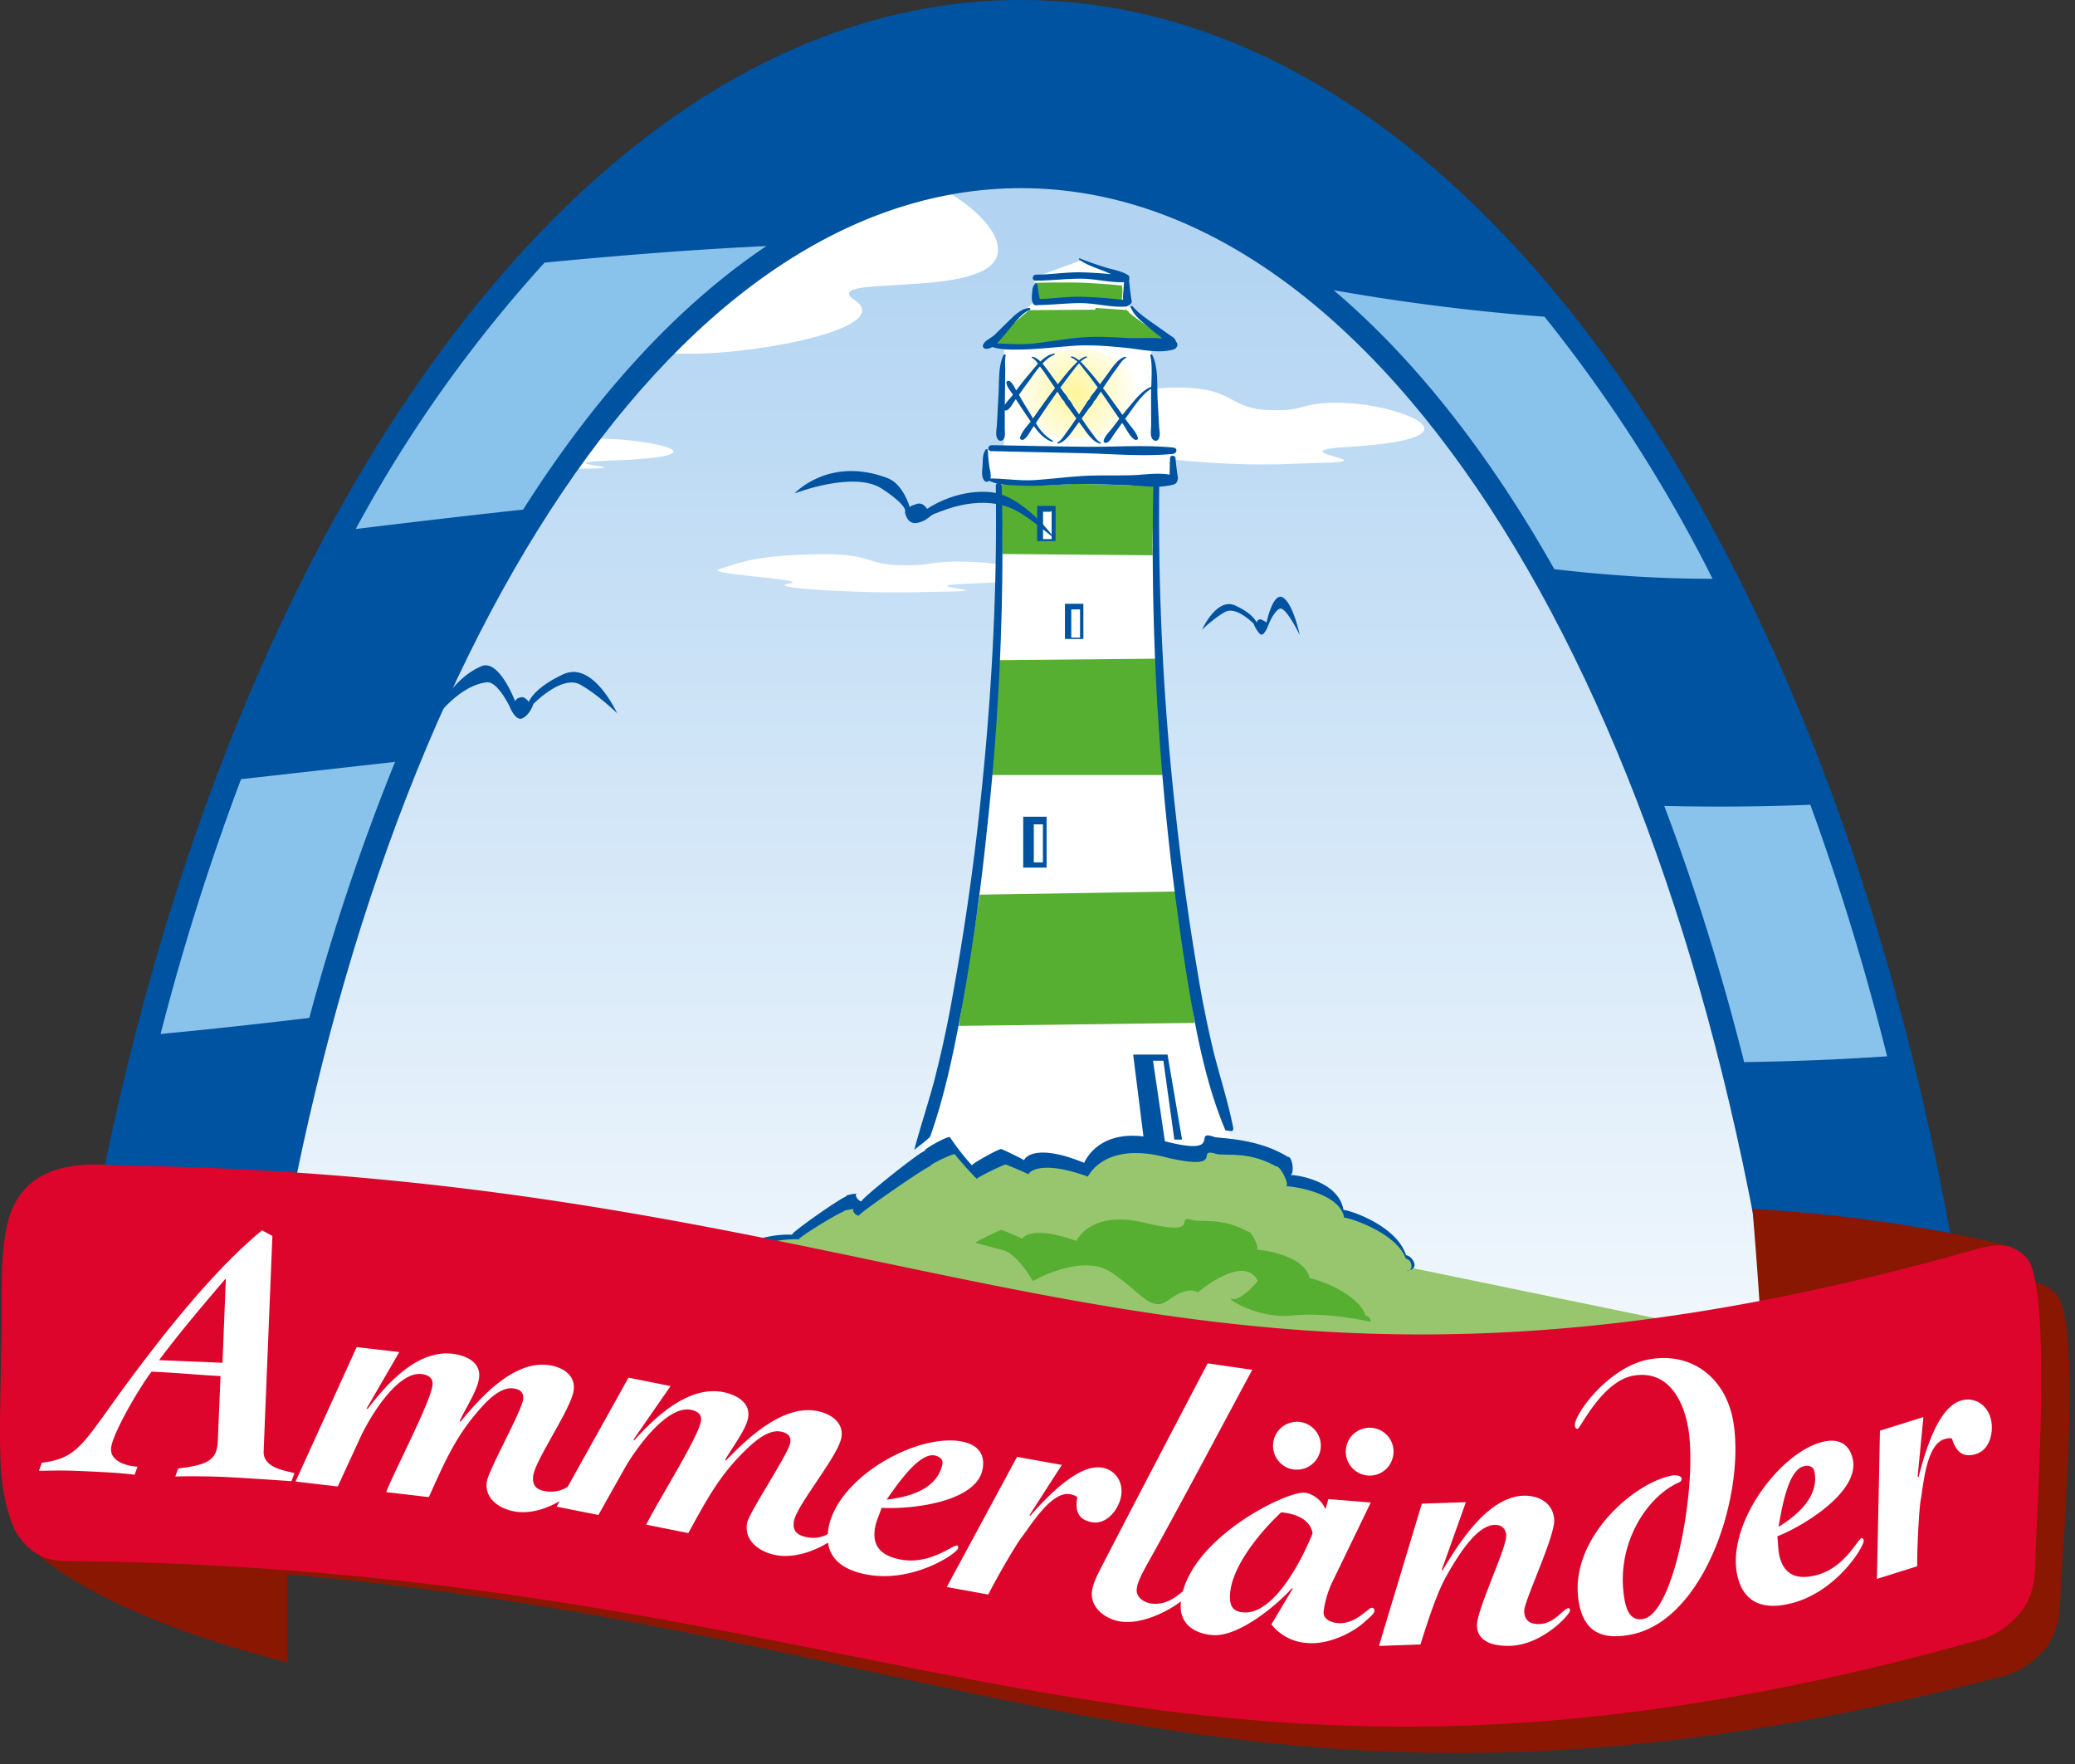
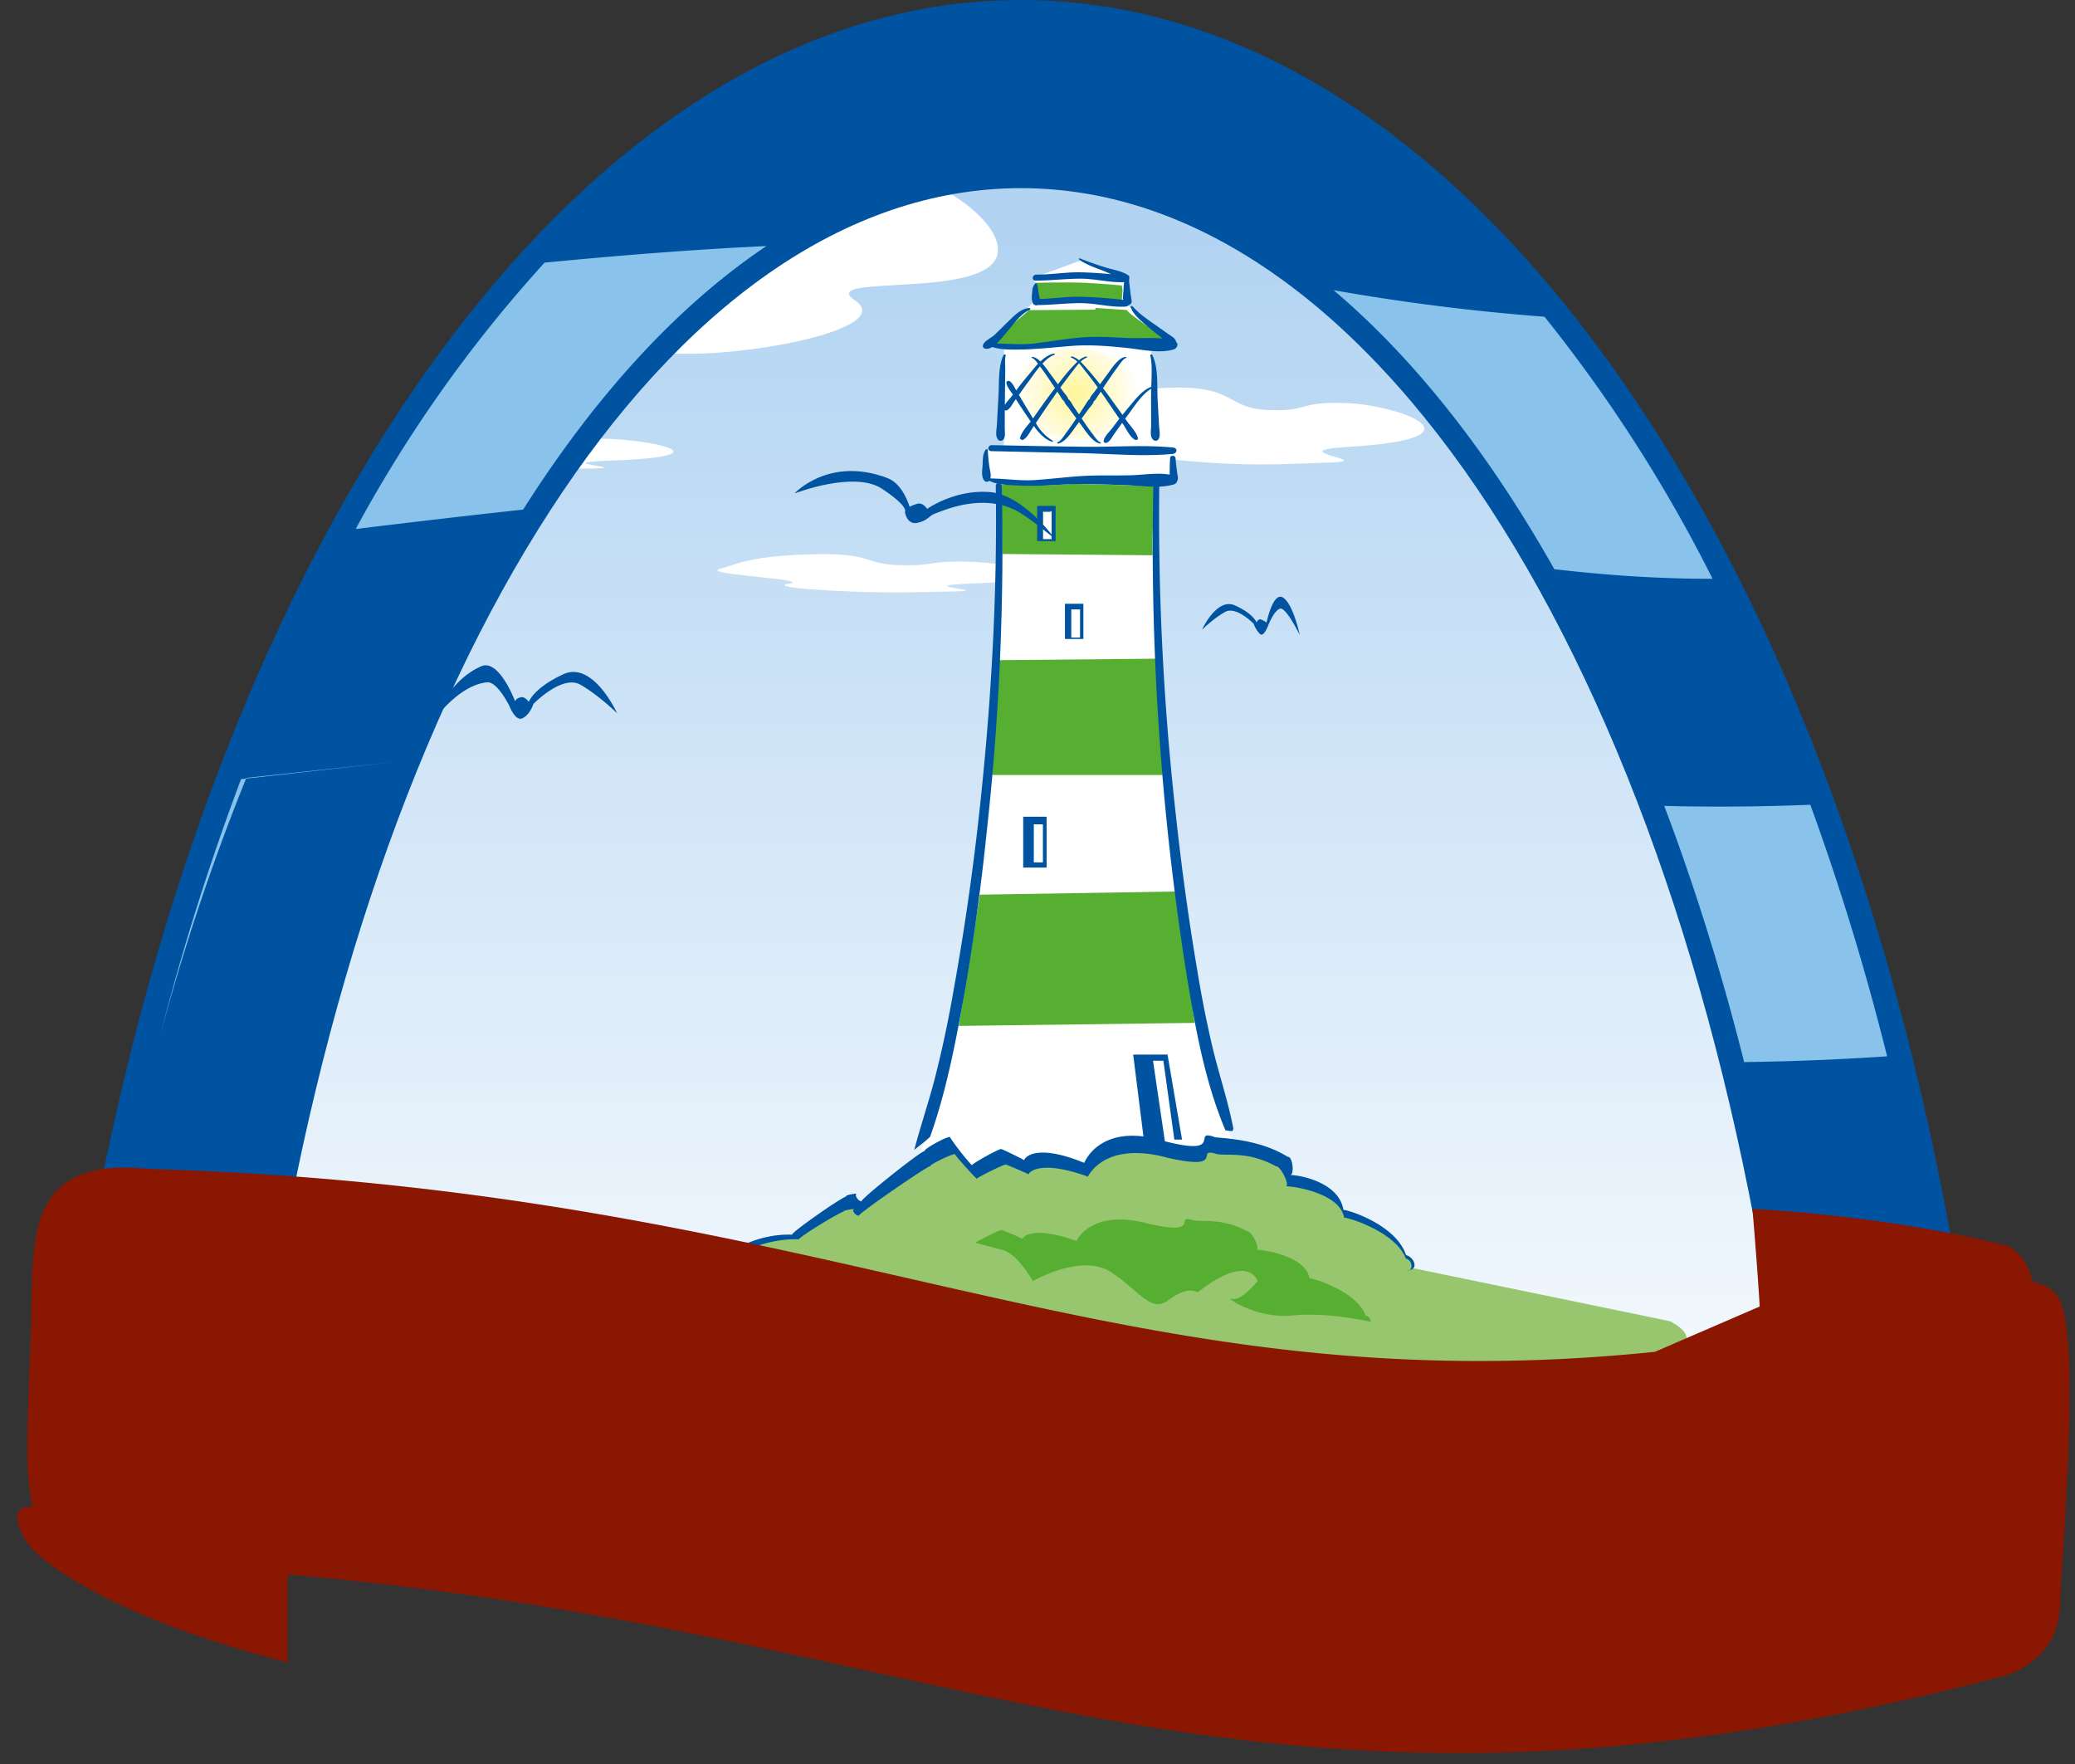
<svg xmlns="http://www.w3.org/2000/svg" viewBox="0 0 180 153" fill-rule="evenodd" clip-rule="evenodd" stroke-linejoin="round" stroke-miterlimit="1.41">
  <rect x="0" y="0" width="180" height="153" fill="#333333" stroke="none" />
  <g transform="matrix(2 0 0 2 -1372.27 -214.88)">
    <clipPath id="a">
      <path d="M696.18 166.34c-2.18.34 13.32 4.36 35.04 8.46 21.07 3.97 36.7-5.74 33.77-5.96-4.16-31.35-18.06-54.39-34.58-54.39-16.07 0-29.68 21.83-34.23 51.89z" clip-rule="nonzero" />
    </clipPath>
    <g clip-path="url(#a)">
      <path fill="url(#_Linear2)" d="M-.05-.03H1v1.21H-.05z" transform="matrix(0 -61.295 -61.295 0 765.95 175.75)" />
      <path d="M740.7 127.58c-2.27 0-6.41-.38-5.17-.76 1.24-.38-4.45-.8-3.52-1.26.94-.45 1.56-1.14 4.66-1.3 3.1-.14 2.59.88 4.45.96 1.86.08 1.24-.38 3.41-.3 2.17.07 6.33 1.52.1 1.9-3.1.19 1.35.6-.82.68-2.18.08-2.28.08-3.1.08M716.1 122.78c3.14 0 8.82-1.15 7.12-2.31-1.71-1.16 5.48-.05 6.15-1.9.51-1.42-2.81-3.95-7.08-4.41-4.27-.47-4.2 1.21-6.76 1.44-2.56.23-1.7-1.16-4.69-.93-2.99.24-8.7 4.64-.14 5.8 4.26.58-1.85 1.85 1.13 2.08 3 .23 3.13.23 4.27.23M709.13 127.8c-1.96 0-5.52-.2-4.45-.38 1.07-.2-3.83-.4-3.03-.63.8-.23 1.34-.57 4-.65 2.68-.07 2.24.44 3.84.48 1.6.04 1.07-.2 2.94-.15 1.87.03 5.45.76.09.95-2.67.1 1.15.3-.72.34l-2.67.03M724.82 133.13c-1.96 0-5.52-.2-4.46-.38 1.07-.19-3.83-.4-3.02-.63.8-.23 1.33-.57 4-.64 2.67-.08 2.23.43 3.83.47 1.6.04 1.07-.19 2.94-.15 1.87.04 5.45.76.09.95-2.67.1 1.16.3-.71.34-1.87.04-1.96.04-2.68.04" fill="#fff" fill-rule="nonzero" />
      <path d="M738.27 134.75s.64-1.42 1.44-1.05c.8.36.93.74.93.74s.05-.2.23-.12c.18.09.2.12.2.12s.28-1.37.72-1.08c.44.28.72 1.62.72 1.62s-.61-1.26-.87-1.14c-.26.11-.49.7-.49.7s-.2.58-.38.38a1.3 1.3 0 0 1-.26-.43s-.77-.8-1.26-.5c-.49.28-.98.76-.98.76M712.91 138.39s-1.04-2.31-2.34-1.71c-1.3.6-1.5 1.2-1.5 1.2s-.17-.25-.34-.2c-.23.04-.25.18-.25.18s-.69-1.85-1.46-1.53c-1.46.62-2.09 2.38-2.09 2.38s1.06-1.55 2.33-1.68c.45-.04.97 1.03.97 1.03s.28.73.6.51c.31-.17.44-.6.44-.6s1.26-1.3 2.05-.83c.8.46 1.6 1.25 1.6 1.25" fill="#0053a1" fill-rule="nonzero" />
    </g>
  </g>
  <path d="M171.73 124.15C163.5 53.2 129.4 0 88.56 0 48.66 0 15.17 50.81 6 119.34l2.14.13c6.1-2.31 11.06-3.67 15.23-4.32 8.67-57.26 34.58-98.83 65.2-98.83 31.45 0 57.94 43.88 65.87 103.6 5.58.42 10.66 1.8 15.18 4.64l2.1-.41z" fill="#0053a1" fill-rule="nonzero" />
-   <path d="M151.3 92.12c4.3-.06 8.43-.23 12.4-.5a216.5 216.5 0 0 0-6.66-21.82 194.36 194.36 0 0 1-12.68.1v-.02c2.67 7.04 5.03 14.6 7.03 22.6l-.08-.36M148.28 50.2h.28a128.04 128.04 0 0 0-14.58-22.73 184.38 184.38 0 0 1-18.29-2.3l.02.02c.44.37.88.76 1.32 1.15 6.6 5.92 12.66 13.84 18 23.38l-.19-.35c4.44.51 8.9.83 13.44.83M47.24 22.78a116.93 116.93 0 0 0-16.38 23.1c4.76-.57 9.58-1.15 14.52-1.68 6.29-9.92 13.43-17.72 21.15-22.89l-.03.03c-6.4.3-12.85.82-19.26 1.44M34.27 66.08l-13.36 1.5a212.9 212.9 0 0 0-6.98 22.1c4.3-.4 8.58-.88 12.9-1.39a192.6 192.6 0 0 1 7.44-22.21" fill="#89c2eb" fill-rule="nonzero" />
+   <path d="M151.3 92.12c4.3-.06 8.43-.23 12.4-.5a216.5 216.5 0 0 0-6.66-21.82 194.36 194.36 0 0 1-12.68.1v-.02c2.67 7.04 5.03 14.6 7.03 22.6l-.08-.36M148.28 50.2h.28a128.04 128.04 0 0 0-14.58-22.73 184.38 184.38 0 0 1-18.29-2.3l.02.02c.44.37.88.76 1.32 1.15 6.6 5.92 12.66 13.84 18 23.38l-.19-.35c4.44.51 8.9.83 13.44.83M47.24 22.78a116.93 116.93 0 0 0-16.38 23.1c4.76-.57 9.58-1.15 14.52-1.68 6.29-9.92 13.43-17.72 21.15-22.89l-.03.03c-6.4.3-12.85.82-19.26 1.44M34.27 66.08l-13.36 1.5a212.9 212.9 0 0 0-6.98 22.1a192.6 192.6 0 0 1 7.44-22.21" fill="#89c2eb" fill-rule="nonzero" />
  <path d="M100.32 41.83l1.33.07v-2.85h-1.78V30.1h1.78l-.2-.61-3.78-3.15.1-2.14-4.07-1.59-3.95 1.44-.08 2.14-3.5 3.34-.62.36 1.54.2v8.95l-1.48-.06v2.49l1.07.42c.6 10.12-1.74 42.72-6.46 57.12l.01-.02s-1.1 2.74-.37 2c2.3 1.44 25.57-.94 27.72-.14.3.03-.71-1.95-1.05-2.8-4.61-14.59-6.79-45.7-6.21-56.23" fill="#fff" fill-rule="nonzero" />
  <path d="M89.28 26.9l5.71-.04.08-.15 2.7.18c.01.33 3.98 2.85 3.75 2.84-4.66-.04-16.2.38-16.2.38l.97-.69 3-2.53zM97.32 24.76c.12.74-.01.54 0 1.56l-7.5-.08-.07-1.71s2.65-.07 4.35 0c1.26.05 3.22.23 3.22.23" fill="#56af31" fill-rule="nonzero" />
  <path d="M91.14 44.39h-.77v2.44h-.8v-3h1.57v.56zM102.01 29.64v-.05c-.1-.29-.35-.4-.6-.57l-1.16-.82c-.69-.48-1.44-.98-2-1.63-.06-.06-.2-.02-.17.08.27.7.93 1.2 1.48 1.68.36.31.74.6 1.12.9l.14.13c-.98-.1-2.07 0-3-.04-1.33-.08-2.67-.16-4-.05-1.37.1-2.72.36-4.09.52-1.1.13-2.17.03-3.26 0 .32-.3.6-.68.8-.9.58-.66 1.21-1.64 2.05-2.01.1-.04.06-.18-.05-.17-.78.08-1.38.76-1.91 1.27l-1.1 1.08c-.28.26-.85.49-.98.84-.07.16.03.32.2.35.2.03.4-.03.59-.15.69.22 1.49.23 2.18.22 1.5 0 3-.18 4.5-.3 1.63-.15 3.22-.02 4.84.14 1.33.13 2.96.54 4.25.14.28-.1.42-.49.17-.66" fill="#0053a1" fill-rule="nonzero" />
  <path d="M97.95 24.08c.03-.06.03-.12-.05-.18-.53-.39-1.35-.5-1.98-.7a27 27 0 0 1-2.25-.79c-.06-.02-.12.05-.06.1.58.42 1.26.66 1.92.91.27.1.56.23.86.36-.87-.08-1.74-.14-2.6-.16-1.3-.03-2.6.2-3.9.2-.36 0-.43.52-.04.52 1.3 0 2.6-.17 3.9-.17 1.26 0 2.52.36 3.77.3-.04.22-.05.45-.06.66-.01.23-.07.58-.03.87-1.2-.13-2.43-.23-3.64-.26-1.2-.03-2.4.16-3.6.19-.01-.12-.04-.25-.07-.38-.06-.3-.07-.6-.15-.89-.02-.08-.1-.1-.17-.05-.21.19-.24.44-.26.72-.03.28-.08.67.05.93.02.08.06.14.14.18.09.05.2.06.28.02 1.25-.01 2.5-.17 3.74-.17 1.3 0 2.6.39 3.9.3.12-.01.2-.06.25-.12a.35.35 0 0 0 .12-.06c.1-.08.17-.17.15-.3-.1-.6-.17-1.21-.23-1.82a.25.25 0 0 0 .01-.2" fill="#0053a1" fill-rule="nonzero" />
  <path d="M100.1 42.18L95.2 42l-2.03-.03-2.1.12-4.23-.07.12 6.03 13.03.11c-.08-2.13.16-4 .1-5.98m-8.86 4.59h-.76v-2.44h.76v2.44z" fill="#56af31" fill-rule="nonzero" />
  <path d="M144.86 114.59c8.15 4.34-20.67 6.26-24.74 7.84-22.26 8.6-67.17 6.99-69.93-8.47l3.04-1.21 3.8-.56 4.71-2.22c.24-.57 3.24-2.9 7.24-2.75-.47.06 4.34-3.26 4.7-3.24-.36-.02 1.07.37 1.41.37-.34 0 7.07-5.47 7.26-5.35a25.45 25.45 0 0 0 2.1 2.43c-.14-.07 1.8-.81 2.44-1.4-.1-.1 2.27.95 2.33 1.02-.06-.07.61-1.54 5.03.27.05-.07 1.43-3.48 7.04-1.73 5.26 1.33 2.07-1.18 4.22-.38 1.16.13 3.14-.2 5.47 1.25.4-.09 1.16 1.68.76 1.73.4-.05 3.3 1.08 4.76 2.81.5.01 4.47 1.2 5.3 3.8.33.04.73.57.73.89.01.17.05.21-.08.28l22.4 4.62z" fill="#97c66e" fill-rule="nonzero" />
  <path d="M118.92 114.65c-.02-.24-.18-.5-.45-.54-.74-2.05-4.42-3.22-4.87-3.24-.37-2.02-4.25-2.5-4.61-2.48.36-.03-.42-1.64-.76-1.58-2.11-1.14-3.6-.83-4.65-.95-1.92-.62.87 1.36-3.87.3-5.04-1.39-6.3 1.42-6.34 1.47-3.97-1.43-4.72-.23-4.67-.18-.05-.05-1.89-.83-1.8-.77-.09-.06-2.4 1.08-2.28 1.12l2.43.64c1.22.34 2.55 2.67 2.55 2.67s4.21-2.44 6.76-.78 3.46 3.59 4.99 2.44c1.77-1.33 2.55-.67 2.55-.67s3.99-3.43 5.21-1c0 0-1.44 1.78-2.22 1.56-.77-.23 2.1 1.77 5.21 1.44 3.1-.33 6.82.55 6.82.55" fill="#56af31" fill-rule="nonzero" />
  <path d="M90.79 70.84h-2.03v4.41h2.03v-4.41zm-.32 3.96h-.79v-3.3h.79v3.3zM121.97 108.87c-.83-2.6-4.94-3.92-5.43-3.93-.42-2.56-4.22-3.07-4.62-3.02.4-.05.2-1.66-.21-1.58-2.32-1.45-5.15-1.58-6.3-1.7-2.16-.8.95 1.7-4.31.36l-.05-.01-1.03-6.99h.9l.95 6.84h.67l-1.26-7.37H98.3l.89 7.1c-4.03-.5-5.1 2.22-5.14 2.29-4.43-1.82-5.26-.3-5.2-.22-.06-.08-2.1-1.07-2-.97-.1-.1-2.68 1.34-2.53 1.41a20.78 20.78 0 0 1-1.92-2.45c-.2-.12-2.39 1.1-2.16 1.19-.23-.1-5.83 4.37-5.49 4.38-.34 0-.72-.69-.37-.67-.35-.02-1.26.2-.9.22-.36-.01-5.2 3.4-4.74 3.34-4.56-.17-7.74 3.31-7.13 3.2-.6.11.1.1.7-.02-.6.12 2.55-2.92 7.04-2.78-.45.06 3.55-2.42 3.92-2.43-.37 0 .53-.2.88-.2-.35 0 .02.6.37.58-.35.02 5.98-4.36 6.2-4.3-.22-.06 1.95-1.12 2.13-1.03-.18-.1 1.76 2.09 1.9 2.13-.14-.04 2.41-1.3 2.5-1.23-.09-.07 1.93.8 1.98.84-.05-.05.77-1.37 5.14.2.05-.05 1.43-3.14 6.97-1.62 5.2 1.17 2.14-1 4.25-.32 1.16.13 2.8-.21 5.1 1.05.39-.07 1.24 1.7.85 1.73.4-.03 4.66.5 5.06 2.72.5.02 4.54 1.31 5.35 3.56.51.08.64.83.32 1 .87-.2.26-1.22-.3-1.3m.06 1.34c.1.02.17 0 .24-.04l-.24.04M93.98 52.37h-1.6v3.05h1.6v-3.05zm-.29 2.93h-.76v-2.44h.76v2.44z" fill="#0053a1" fill-rule="nonzero" />
  <path d="M100.34 57.13l-13.73.13-.65 9.96h14.9c-.3-4.39-.3-5.53-.52-10.09M85 77.59l-.92 5.88-.91 5.51 20.46-.26c-.5-3.62-1.1-7.33-1.47-11.4L85 77.6z" fill="#56af31" fill-rule="nonzero" />
  <ellipse rx=".69" ry="1" fill="url(#_Radial3)" transform="matrix(0 5.632 5.632 0 93.32 34.17)" />
  <path d="M100.55 37.02l-.13-2.37c-.06-1.16.08-2.79-.46-3.85-.03-.08-.2-.07-.18.03.2.82.13 1.8.09 2.72-.83.3-1.5 1.25-2.04 1.87l-.46.56-1.35-1.87-.34-.44.32-.48c.3-.43.58-.86.9-1.28.19-.25.46-.72.76-.86.08-.03.03-.12-.05-.1-.68.13-1.26 1.15-1.65 1.65l-.54.73a24.91 24.91 0 0 0-1.68-1.96c.16-.15.34-.28.52-.35.08-.03.02-.12-.05-.1-.22.05-.42.17-.61.33-.2-.16-.4-.29-.63-.34-.06-.01-.1.09-.03.11.19.07.36.2.52.35l-.41.42c-.46.49-.87 1.01-1.28 1.54l-.53-.72c-.2-.27-.49-.71-.81-1.07.32-.35.66-.63 1.04-.77.06-.02.03-.12-.04-.1-.43.07-.82.35-1.18.68-.21-.2-.44-.36-.68-.4-.07-.02-.1.07-.03.1.2.09.36.3.5.5-.33.36-.63.75-.89 1.05-.35.41-.67.83-1 1.26-.15-.28-.29-.6-.55-.79-.1-.08-.32-.03-.3.14.05.36.37.71.57 1.02l-.07.09c-.18.24-.47.52-.63.8v-.24l.03-2.66c.02-.44-.06-.95.04-1.38.02-.1-.14-.14-.18-.05-.5 1-.37 2.5-.45 3.59l-.13 2.42c-.01.38-.18 1 .09 1.32a.3.3 0 0 0 .44.03c.24-.24.15-.67.15-.97v-1.6c.07.03.14.03.2 0 .27-.15.43-.48.6-.73l.16-.23c.34.53.68 1.05 1.04 1.57l.25.37c-.33.42-.79.9-.92 1.4-.04.16.18.24.3.17.35-.22.56-.69.79-1.02l.1-.16c.43.59.95 1.18 1.59 1.36.07.02.1-.07.03-.1a3.94 3.94 0 0 1-1.44-1.52c.4-.6.8-1.2 1.22-1.8l.64-.92.16.24c.12.18.25.46.44.59.05.23.3.46.42.63.2.29.42.57.63.86-.28.4-.56.82-.86 1.22-.19.25-.46.72-.76.85-.08.04-.03.12.04.11.69-.13 1.27-1.15 1.66-1.65l.15-.21.15.2c.38.5.98 1.53 1.67 1.66.07.02.1-.07.04-.1-.28-.12-.5-.5-.68-.73-.33-.42-.62-.86-.92-1.3l-.03-.04.62-.85c.13-.17.38-.4.43-.64.15-.1.23-.27.33-.42l.28-.42.37.53 1.24 1.82-.62.82c-.24.31-.66.69-.74 1.09-.03.16.18.23.3.16.27-.15.43-.48.6-.73l.7-.98.1.13c.27.41.55 1.04.97 1.31.1.07.35.04.3-.13-.13-.51-.61-.98-.91-1.4-.06-.1-.13-.18-.2-.27.09-.1.16-.22.24-.32.52-.69 1.2-1.8 2.02-2.28l-.01.72.01 2.44c0 .36-.13.96.15 1.24.11.12.32.16.44.03.25-.28.12-.8.1-1.13m-9.03-3.36l-.33.43c-.54.72-1.06 1.46-1.58 2.2l-.42-.7c-.27-.43-.54-.89-.8-1.34.25-.35.5-.72.77-1.07.3-.4.65-.93 1.05-1.4.33.42.62.86.92 1.3l.39.58m3.7-.06l-.27.37c-.12.17-.37.4-.42.64-.15.1-.24.27-.33.42l-.6.91-.5-.73c-.1-.18-.24-.46-.43-.59-.05-.23-.3-.46-.42-.63l-.27-.38.9-1.2c.2-.24.44-.6.72-.9.22.24.42.52.59.73.36.44.7.9 1.03 1.36M91.57 43.88h-1.6v3.05h1.6v-3.05zm-.34 2.89h-.76v-2.44h.76v2.44z" fill="#0053a1" fill-rule="nonzero" />
  <path d="M106.98 97.83c-.45-2.3-1.2-4.55-1.76-6.83a97.14 97.14 0 0 1-1.36-6.84c-.76-4.47-1.37-8.97-1.86-13.48a232.26 232.26 0 0 1-1.44-28.47c.45-.02.89-.08 1.29-.2a.46.46 0 0 0 .3-.4.27.27 0 0 0 .03-.17c-.09-.57-.16-1.15-.21-1.72-.02-.23-.44-.26-.46-.02-.05.49-.03.98-.05 1.47-1.06-.2-2.32.03-3.37.05-1.42.04-2.85-.02-4.27.07-1.36.09-2.72.26-4.08.35-1.3.08-2.54-.13-3.83-.14.1-.31-.05-.75-.09-1.04-.06-.47-.11-.95-.13-1.43 0-.07-.13-.1-.17-.05-.28.37-.26.86-.28 1.3-.02.44-.16 1.12.18 1.44.1.1.29.08.38-.02.23.1.46.19.7.24a.2.2 0 0 0-.12.2c.15 9.84-.44 19.7-1.56 29.5-.55 4.8-1.26 9.6-2.12 14.37a97.9 97.9 0 0 1-1.61 7.54c-.54 2.07-1.23 4.1-1.78 6.18l.92-.73s.19-.15.45-.39c1.36-3.81 2.15-7.87 2.87-11.81a203.4 203.4 0 0 0 2.05-14.7 225.49 225.49 0 0 0 1.3-29.93.24.24 0 0 0-.1-.18c.6.1 1.2.1 1.76.13 1.4.06 2.8-.05 4.19-.12 1.62-.07 3.22.03 4.84.08.76.02 1.62.12 2.46.13a237.34 237.34 0 0 0 2.85 42.12c.75 4.6 1.58 9.4 3.4 13.7v.01l.58.07a.3.3 0 0 0 .1-.28m-5.2-59.01c-2.51-.25-5.14-.04-7.66-.07-2.7-.03-5.39-.09-8.08-.14-.37 0-.43.51-.04.52l7.65.17c2.66.05 5.44.32 8.09.07.37-.04.45-.51.03-.55" fill="#0053a1" fill-rule="nonzero" />
  <path d="M178.37 112.26a3.2 3.2 0 0 0-2.07-1.06 4.53 4.53 0 0 0-2-3.1s-9.06-2.5-22.28-3.25c.45 5.34.63 8.47.63 8.47l-9.09 3.93c-47.29 4.86-70.7-14.02-130.4-15.86-1.3-.04-5.88-.8-8.4 2.06-1.9 2.16-2 5.69-2.06 11.08-.27 8.84-.64 12.82.13 16.15-.16 0-.31.02-.46.03-1.9.16-.18 3.12.56 3.78 0 0 4.98 5.37 22.02 9.7v-7.63c59.28 5.08 82.95 25.91 148.32 8.95a7.2 7.2 0 0 0 3.8-2.13c1.7-1.68 1.66-4.12 1.69-5.6.65-9.89 1.5-23.54-.4-25.52" fill="#8a1702" fill-rule="nonzero" />
-   <path d="M176.58 134.56c0 1.47.08 3.91-1.6 5.63a7.21 7.21 0 0 1-3.76 2.19c-70.79 19.7-93-6.2-164.99-6.98-1.03-.01-3.32.2-4.98-2.77-1.66-3.9-1.24-7.48-1.1-18.22-.03-5.4 0-8.92 1.87-11.12 2.46-2.9 7.05-2.22 8.35-2.2 71.23.94 91.26 27.02 160.93 7.3 1.58-.45 3.04-.77 4.45.65 1.93 1.95 1.31 15.62.83 25.52" fill="#dd052b" fill-rule="nonzero" />
-   <path d="M88.23 126.36l3.88.7-2.8 4.35.05.07c1.28-1.43 4.13-4.57 6.26-4.18 1.16.2 1.85 1.28 1.63 2.47-.2 1.14-1.24 2.49-2.53 2.26-1.22-.22-1.47-1.02-1.27-2.16-.1-.14-.4-.23-.63-.27-1.62-.3-3.46 2.8-4.22 3.77-.5.66-2.12 3.43-2.87 4.93l-3.6-.65 6.1-11.3zm-74.43-8.39c1.82-2.43 3.79-4.75 5.73-7.02h.06l-.29 7.25-5.5-.23zm-10.42 9.6c1.15-.02 2.17-.04 3.12 0 3.5.14 4.35.24 5.18.34l.25-.7c-.76-.03-2.34-.38-2.3-1.54.06-1.28 2.62-5.57 3.52-6.7 2.3.1 4.51.32 5.98.38l-.23 5.49c-.06 1.57-.47 2.2-3.44 2.52l-.25.7a74.5 74.5 0 0 1 4 .03c1.34.06 3.82.22 6.07.38l.26-.7c-1.04-.26-2.72-.52-2.67-1.9l.76-18.67-.9-.49c-2.21 1.84-5.43 4.95-10.54 11.71-4.95 6.51-5.07 8.02-8.56 8.45l-.25.7zm80.1-2.53c-3.77-.78-10.7 2.95-11.6 7.42-.03.2-.06.4-.07.59-.45.25-1.04.44-1.85.27-.84-.17-1.25-.57-1.08-1.42.27-1.39 3.78-5.56 4.1-7.17.27-1.35-.94-2.12-2.07-2.34-2.96-.6-6.04 2.32-7.95 4.3l-.05-.08c.56-1 1.76-2.53 1.98-3.6.26-1.35-1-2.03-2.12-2.26-3.03-.6-5.87 2.1-7.73 4.15l-.1-.02 3.23-4.66-3.65-.73-5.27 9.46c-.43.28-1 .5-1.8.41-.86-.1-1.3-.47-1.2-1.33.16-1.4 3.33-5.85 3.52-7.48.16-1.37-1.11-2.03-2.25-2.16-3-.35-5.83 2.8-7.58 4.93l-.06-.07c.47-1.05 1.56-2.67 1.68-3.75.16-1.37-1.15-1.94-2.3-2.08-3.06-.36-5.67 2.57-7.36 4.77l-.1-.02 2.84-4.9-3.7-.43-5.3 11.66 3.66.43 1.92-4.17c.81-1.78 3.23-5.83 5.35-5.58.54.06 1.02.31.95.95-.17 1.5-3.29 7.4-4.02 9.29l3.7.43c1.25-2.76 2.21-5.04 4.14-7.3.7-.83 1.96-2.27 3.16-2.13.57.07.96.31.88.95-.11 1.02-3.05 6.2-3.16 7.19-.18 1.56 1.3 2.41 2.65 2.57 1.3.15 2.63-.32 3.68-.93l-.26.48 3.62.72 2.25-4c.95-1.7 3.69-5.54 5.78-5.12.53.1.99.4.86 1.02-.29 1.48-3.86 7.12-4.74 8.94l3.65.73c1.46-2.65 2.61-4.85 4.71-6.94.77-.77 2.13-2.1 3.32-1.86.56.11.93.38.8 1.01-.2 1.01-3.53 5.94-3.73 6.91-.3 1.55 1.1 2.52 2.44 2.78 1.63.33 3.4-.35 4.58-1.07.2 1.56 1.5 2.39 3.23 2.74 4.08.84 7.96-1.8 8.05-2.25.03-.12.01-.22-.08-.24-.37-.08-2.4 1.74-4.98 1.2-1.6-.32-2.47-1.15-2.12-2.85.1-.54.38-1.1.55-1.62 2.37.15 8.17-.43 8.75-3.32.27-1.36-.44-2.16-1.75-2.42M81.75 127c-.28 1.38-1.52 2.7-4.84 3.07.72-1 2.75-4.12 4.18-3.83.38.08.75.32.66.76m36.9.98a2.08 2.08 0 0 1-1.9-2.24 2.07 2.07 0 1 1 4.13.33c-.1 1.16-1.1 2-2.23 1.91m-2.93 8.94a8.57 8.57 0 0 0-.9 2.86c-.06.7.72.96 1.23 1 1.55.13 2.66-1.36 2.95-1.33.16.01.24.11.23.3-.02.23-.67.76-.87.93-.8.78-2.97 1.98-4.88 1.83a4.27 4.27 0 0 1-3.19-1.62l1.85-3.1-.06-.04c-1.44 1.59-4.69 4.25-6.9 4.07-1.6-.13-2.9-1-2.75-2.77l.02-.16c-1.17.89-3.39 2.02-5.24 1.75-1.29-.18-2.69-1.2-2.48-2.66.09-.63.45-1.36.76-1.96 3.06-5.92 6.14-11.8 9.27-17.77l3.87.56c-3.05 5.66-6 11.27-8.89 16.46-.6 1.08-1.03 1.83-1.13 2.53-.1.73.64 1.2 1.24 1.28 1.3.18 2.2-.61 2.76-1.05 1.33-4.94 9.01-8.69 10.55-8.56.7.05 1.54.7 1.78 1.37h.06l.23-.82 3.68.3-3.19 6.6zm-4.58-5.75c-1.72 1.6-4.23 4.58-4.43 7.01-.08 1 .13 1.59 1.15 1.67 2.7.22 5.17-4.76 6-6.85-.18-1.24-1.54-1.73-2.72-1.83m1.2-3.7a2.08 2.08 0 0 1-1.9-2.25 2.07 2.07 0 1 1 4.13.34c-.1 1.15-1.1 2-2.23 1.9m11 2.96l3.82-.13-2.1 5.89.07.03c1.45-2.4 3.92-6.37 7.04-6.48 1.33-.04 2.6.65 2.65 2.13.05 1.47-2.63 7.03-2.6 7.9.03.83.55 1.13 1.34 1.1 1.3-.04 2.06-1.35 2.5-1.37.1 0 .13.06.14.19.01.32-2.35 2.97-5.18 3.07-1.24.04-2.84-.23-2.9-1.73-.04-1.38 2.58-6.74 2.54-7.83-.02-.61-.41-.95-1.02-.93-1.62.06-3.27 2.87-4.12 4.35-.84 1.44-1.62 3.88-2.3 6.02l-3.6.13 3.72-12.34zm23.1-6.6c.84 4.87-1.17 16.12-3.9 16.6-.94.17-1.4-.47-1.62-1.7-.82-4.71 1.91-8.88 4.67-10.12.18-.06.32-.19.28-.4-.02-.17-.46-.28-.78-.23-3.38.6-9.07 5.59-8.13 11 .45 2.62 2.05 3.25 4.4 2.83 6.55-1.16 10.07-12.28 8.99-18.54-.65-3.73-3.57-6.02-7.27-5.36-3.57.63-6.61 4.89-6.46 5.77.02.13.08.28.24.25.25-.04 2.12-4.12 4.82-4.6 2.91-.52 4.32 1.97 4.76 4.5m10.02 3.36c-1.43.35-1.95 4.04-2.18 5.25 2.85-1.75 3.42-3.48 3.1-4.85-.11-.44-.55-.5-.92-.4m1.65-2.12c1.3-.32 2.28.1 2.6 1.44.7 2.87-4.31 5.88-6.53 6.75.07.55.06 1.18.18 1.7.4 1.69 1.55 2.07 3.13 1.69 2.56-.63 3.63-3.14 4-3.23.1-.02.15.06.18.19.1.44-2.3 4.49-6.35 5.48-2.16.53-4 .09-4.59-2.34-1.06-4.43 3.64-10.77 7.38-11.68m4.7 11.89l3.5-1.1c-.01-1.67.16-4.89.3-5.7.23-1.22.46-4.82 2.04-5.32.2-.06.52-.13.68-.05.34 1.1.92 1.7 2.1 1.33 1.25-.4 1.57-2.07 1.23-3.18-.36-1.16-1.45-1.8-2.58-1.44-2.07.65-3.16 4.76-3.65 6.63l-.08-.05.5-5.16-3.77 1.18-.26 12.86z" fill="#fff" fill-rule="nonzero" />
  <path d="M91.51 46.74s-2.74-3.89-5.75-4.07c-3-.2-5.34 1.47-5.34 1.47s-.33-.62-.91-.43c-.58.19-.6.26-.6.26s-.55-1.98-1.91-2.5c-5.1-1.94-8.08 1.33-8.08 1.33s5.14-2 7.57-.42c2.42 1.59 2.01 2.04 2.01 2.04s.16 1.12 1.08.93c.92-.19 1-.64 1.59-.83.58-.19 4.07-1.85 7.14-.15 1.07.6 3.2 2.37 3.2 2.37" fill="#0053a1" fill-rule="nonzero" />
  <defs>
    <linearGradient id="_Linear2" x2="1" gradientUnits="userSpaceOnUse" gradientTransform="matrix(1 0 0 -1 0 1.14)">
      <stop offset="0" stop-color="#fff" />
      <stop offset=".94" stop-color="#b2d4f2" />
      <stop offset="1" stop-color="#b2d4f2" />
    </linearGradient>
    <radialGradient id="_Radial3" cx="0" cy="0" r="1" gradientUnits="userSpaceOnUse" gradientTransform="matrix(0 1 1 0 0 0)">
      <stop offset="0" stop-color="#fff599" />
      <stop offset=".99" stop-color="#fff" />
      <stop offset="1" stop-color="#fff" />
    </radialGradient>
  </defs>
</svg>